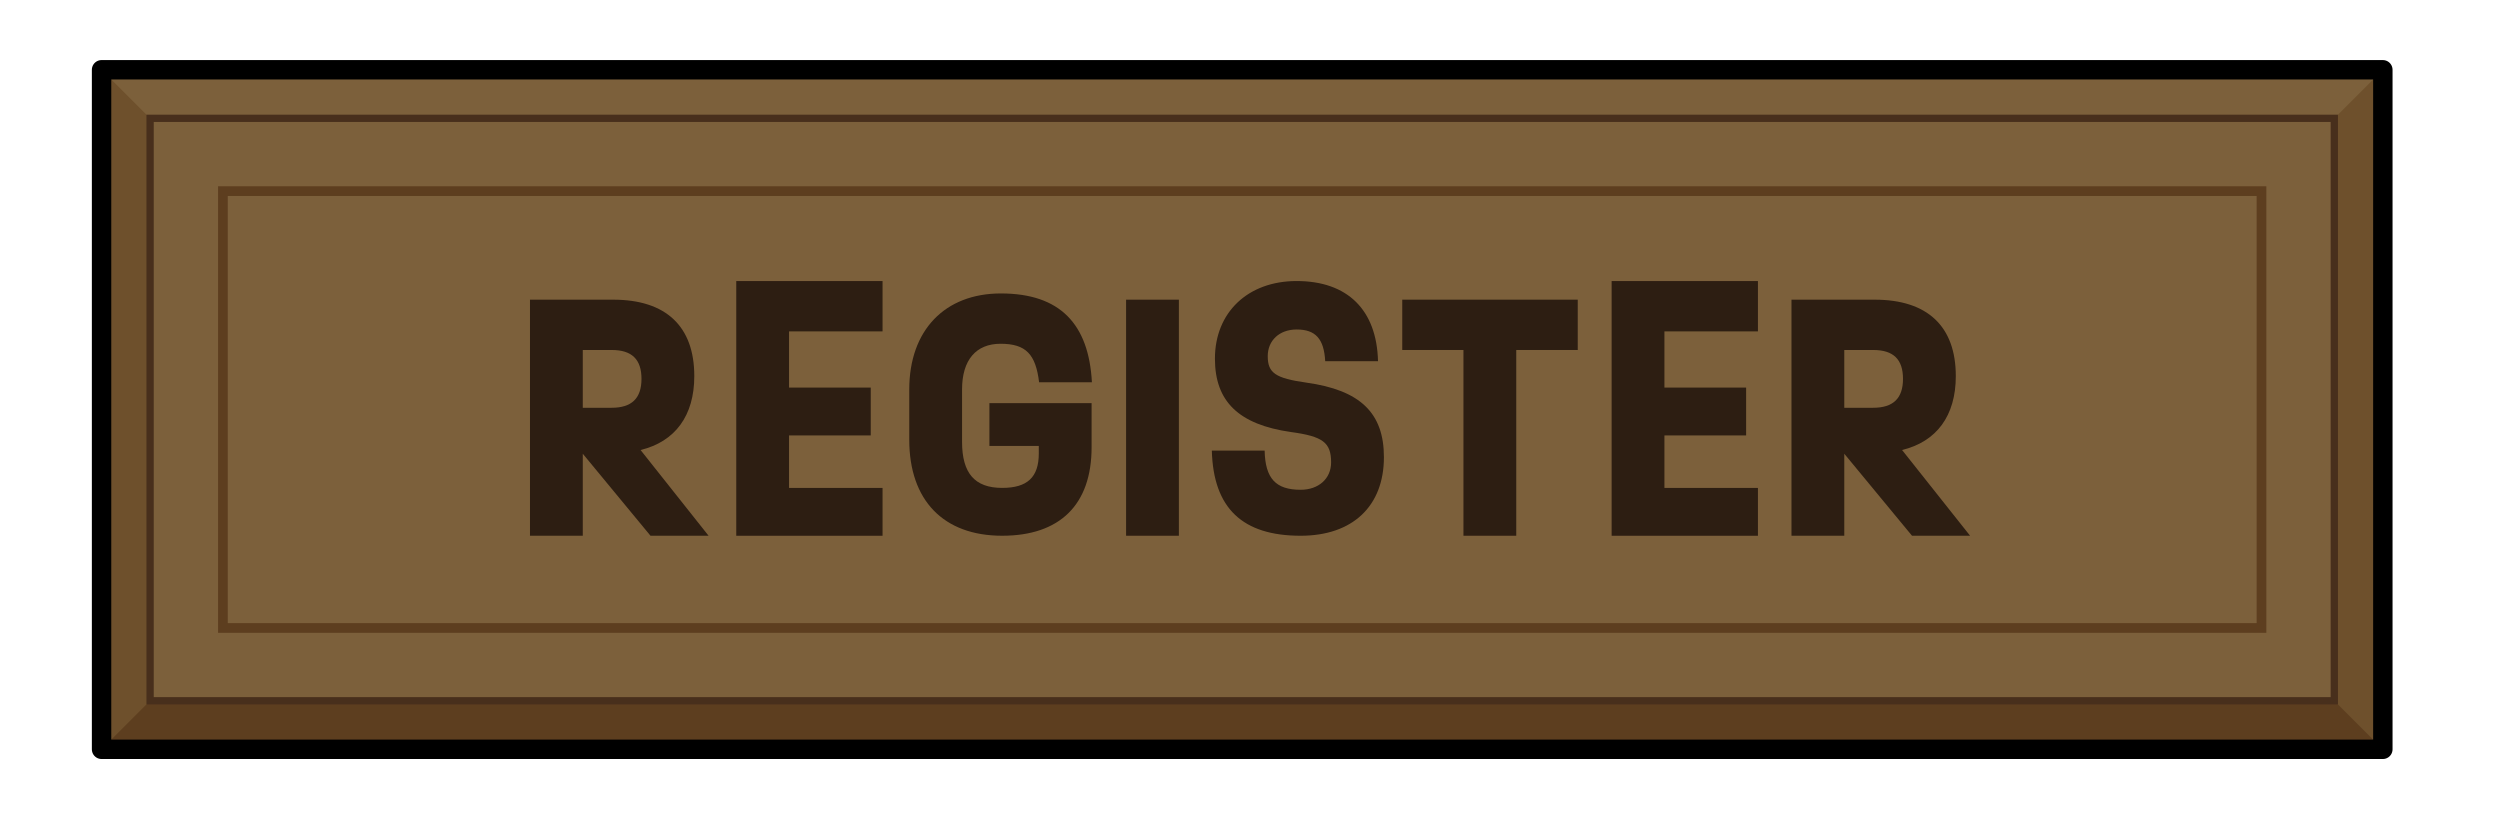
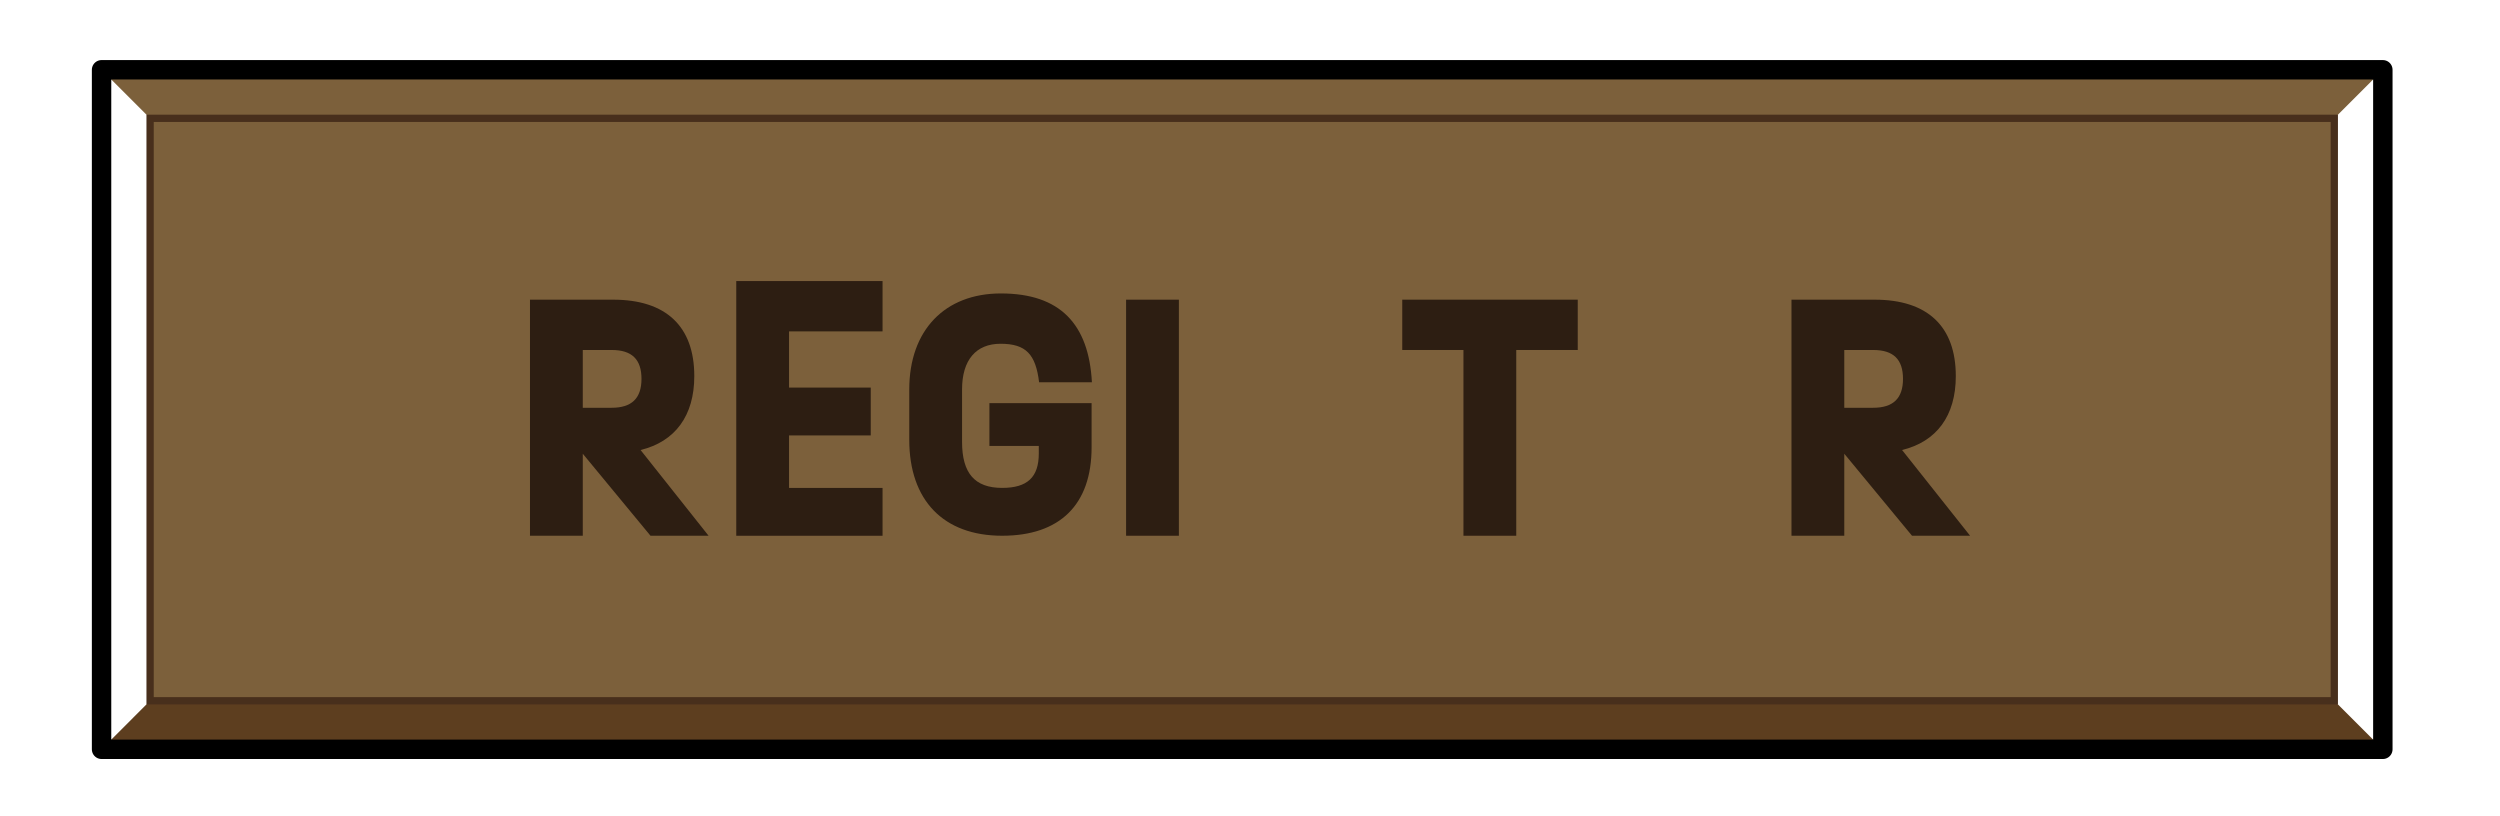
<svg xmlns="http://www.w3.org/2000/svg" id="Layer_2" data-name="Layer 2" viewBox="0 0 257.531 84.096">
  <defs>
    <style>
      .cls-1 {
        opacity: 0;
      }

      .cls-1, .cls-2 {
        fill: #5d3e1f;
      }

      .cls-1, .cls-3 {
        stroke-width: .75px;
      }

      .cls-1, .cls-3, .cls-4 {
        stroke-miterlimit: 10;
      }

      .cls-1, .cls-5 {
        stroke: #000;
      }

      .cls-6 {
        fill: #6e502c;
      }

      .cls-7 {
        fill: #2d1e12;
      }

      .cls-8 {
        fill: #7c603b;
      }

      .cls-3 {
        stroke: #482f1c;
      }

      .cls-3, .cls-4, .cls-5 {
        fill: none;
      }

      .cls-4 {
        stroke: #5d3e1f;
      }

      .cls-5 {
        stroke-linejoin: round;
        stroke-width: 2px;
      }
    </style>
  </defs>
  <g id="buttons">
    <g>
      <g>
-         <rect class="cls-6" x="10.462" y="7.188" width="235" height="70" />
        <polygon class="cls-8" points="10.462 7.188 15.462 12.188 136.713 31.506 240.462 12.188 245.462 7.188 10.462 7.188" />
        <polygon class="cls-2" points="10.462 77.188 15.462 72.188 150.695 47.717 240.462 72.188 245.462 77.188 10.462 77.188" />
        <rect class="cls-8" x="15.462" y="12.188" width="225" height="60" />
        <rect class="cls-3" x="15.462" y="12.188" width="225" height="60" />
        <rect class="cls-5" x="10.462" y="7.188" width="235" height="70" />
-         <rect class="cls-4" x="22.962" y="19.688" width="210" height="45" />
        <g>
          <polygon class="cls-1" points="228.41 .494 224.841 5.9 228.39 10.087 236.308 8.713 235.523 4.36 228.41 .494" />
          <polygon class="cls-1" points="255.536 5.485 249.35 7.387 248.961 12.083 254.099 15.407 257.122 10.497 255.536 5.485" />
          <polygon class="cls-1" points="244.117 19.348 241.973 24.919 243.861 28.694 249.712 28.694 249.572 22.897 244.117 19.348" />
          <polygon class="cls-1" points="21.061 73.668 18.205 79.698 20.778 83.644 27.463 81.285 28.097 75.889 21.061 73.668" />
          <polygon class="cls-1" points="11.858 54.923 6.081 57.839 5.825 62.029 11.877 63.522 14.265 59.597 11.858 54.923" />
-           <polygon class="cls-1" points="8.245 72.244 4.537 68.669 .416 69.579 1.224 75.758 5.306 78.871 8.245 72.244" />
        </g>
      </g>
      <g>
        <path class="cls-7" d="m67.009,55.188l-6.976-8.447v8.447h-5.439v-24.318h8.575c5.44,0,8.352,2.752,8.352,7.872,0,4.096-1.983,6.751-5.535,7.615l7.007,8.832h-5.983Zm-3.999-19.135h-2.977v5.952h2.977c2.048,0,3.071-.96,3.071-2.976,0-2.016-.992-2.976-3.071-2.976Z" />
        <path class="cls-7" d="m81.282,34.134v5.792h8.416v4.928h-8.416v5.408h9.632v4.928h-15.071v-26.238h15.071v5.184h-9.632Z" />
        <path class="cls-7" d="m101.921,41.525h10.527v4.543c0,5.952-3.296,9.12-9.216,9.12-6.047,0-9.567-3.648-9.567-9.887v-5.184c0-6.08,3.648-9.888,9.439-9.888,6.111,0,9.056,3.168,9.376,9.151h-5.44c-.352-2.879-1.344-3.967-3.968-3.967-2.527,0-3.968,1.664-3.968,4.704v5.407c0,3.232,1.312,4.736,4.128,4.736,2.592,0,3.776-1.088,3.776-3.552v-.768h-5.088v-4.416Z" />
        <path class="cls-7" d="m116.001,30.87h5.439v24.318h-5.439v-24.318Z" />
-         <path class="cls-7" d="m132.961,44.501c-5.344-.768-7.808-3.136-7.808-7.551,0-4.768,3.392-8,8.416-8,5.247,0,8.255,2.976,8.383,8.255h-5.439c-.128-2.304-.992-3.264-2.943-3.264-1.761,0-2.977,1.12-2.977,2.752,0,1.728.8,2.272,3.968,2.72,5.536.768,8,3.104,8,7.679,0,5.056-3.232,8.096-8.576,8.096-5.983,0-8.991-2.816-9.151-8.768h5.44c.063,2.88,1.151,4.032,3.711,4.032,1.856,0,3.136-1.152,3.136-2.815,0-2.048-.831-2.688-4.159-3.136Z" />
        <path class="cls-7" d="m162.528,36.053h-6.335v19.135h-5.439v-19.135h-6.304v-5.184h18.078v5.184Z" />
-         <path class="cls-7" d="m171.457,34.134v5.792h8.416v4.928h-8.416v5.408h9.632v4.928h-15.071v-26.238h15.071v5.184h-9.632Z" />
        <path class="cls-7" d="m196.96,55.188l-6.976-8.447v8.447h-5.439v-24.318h8.575c5.44,0,8.352,2.752,8.352,7.872,0,4.096-1.983,6.751-5.535,7.615l7.007,8.832h-5.983Zm-3.999-19.135h-2.977v5.952h2.977c2.048,0,3.071-.96,3.071-2.976,0-2.016-.992-2.976-3.071-2.976Z" />
      </g>
    </g>
  </g>
</svg>